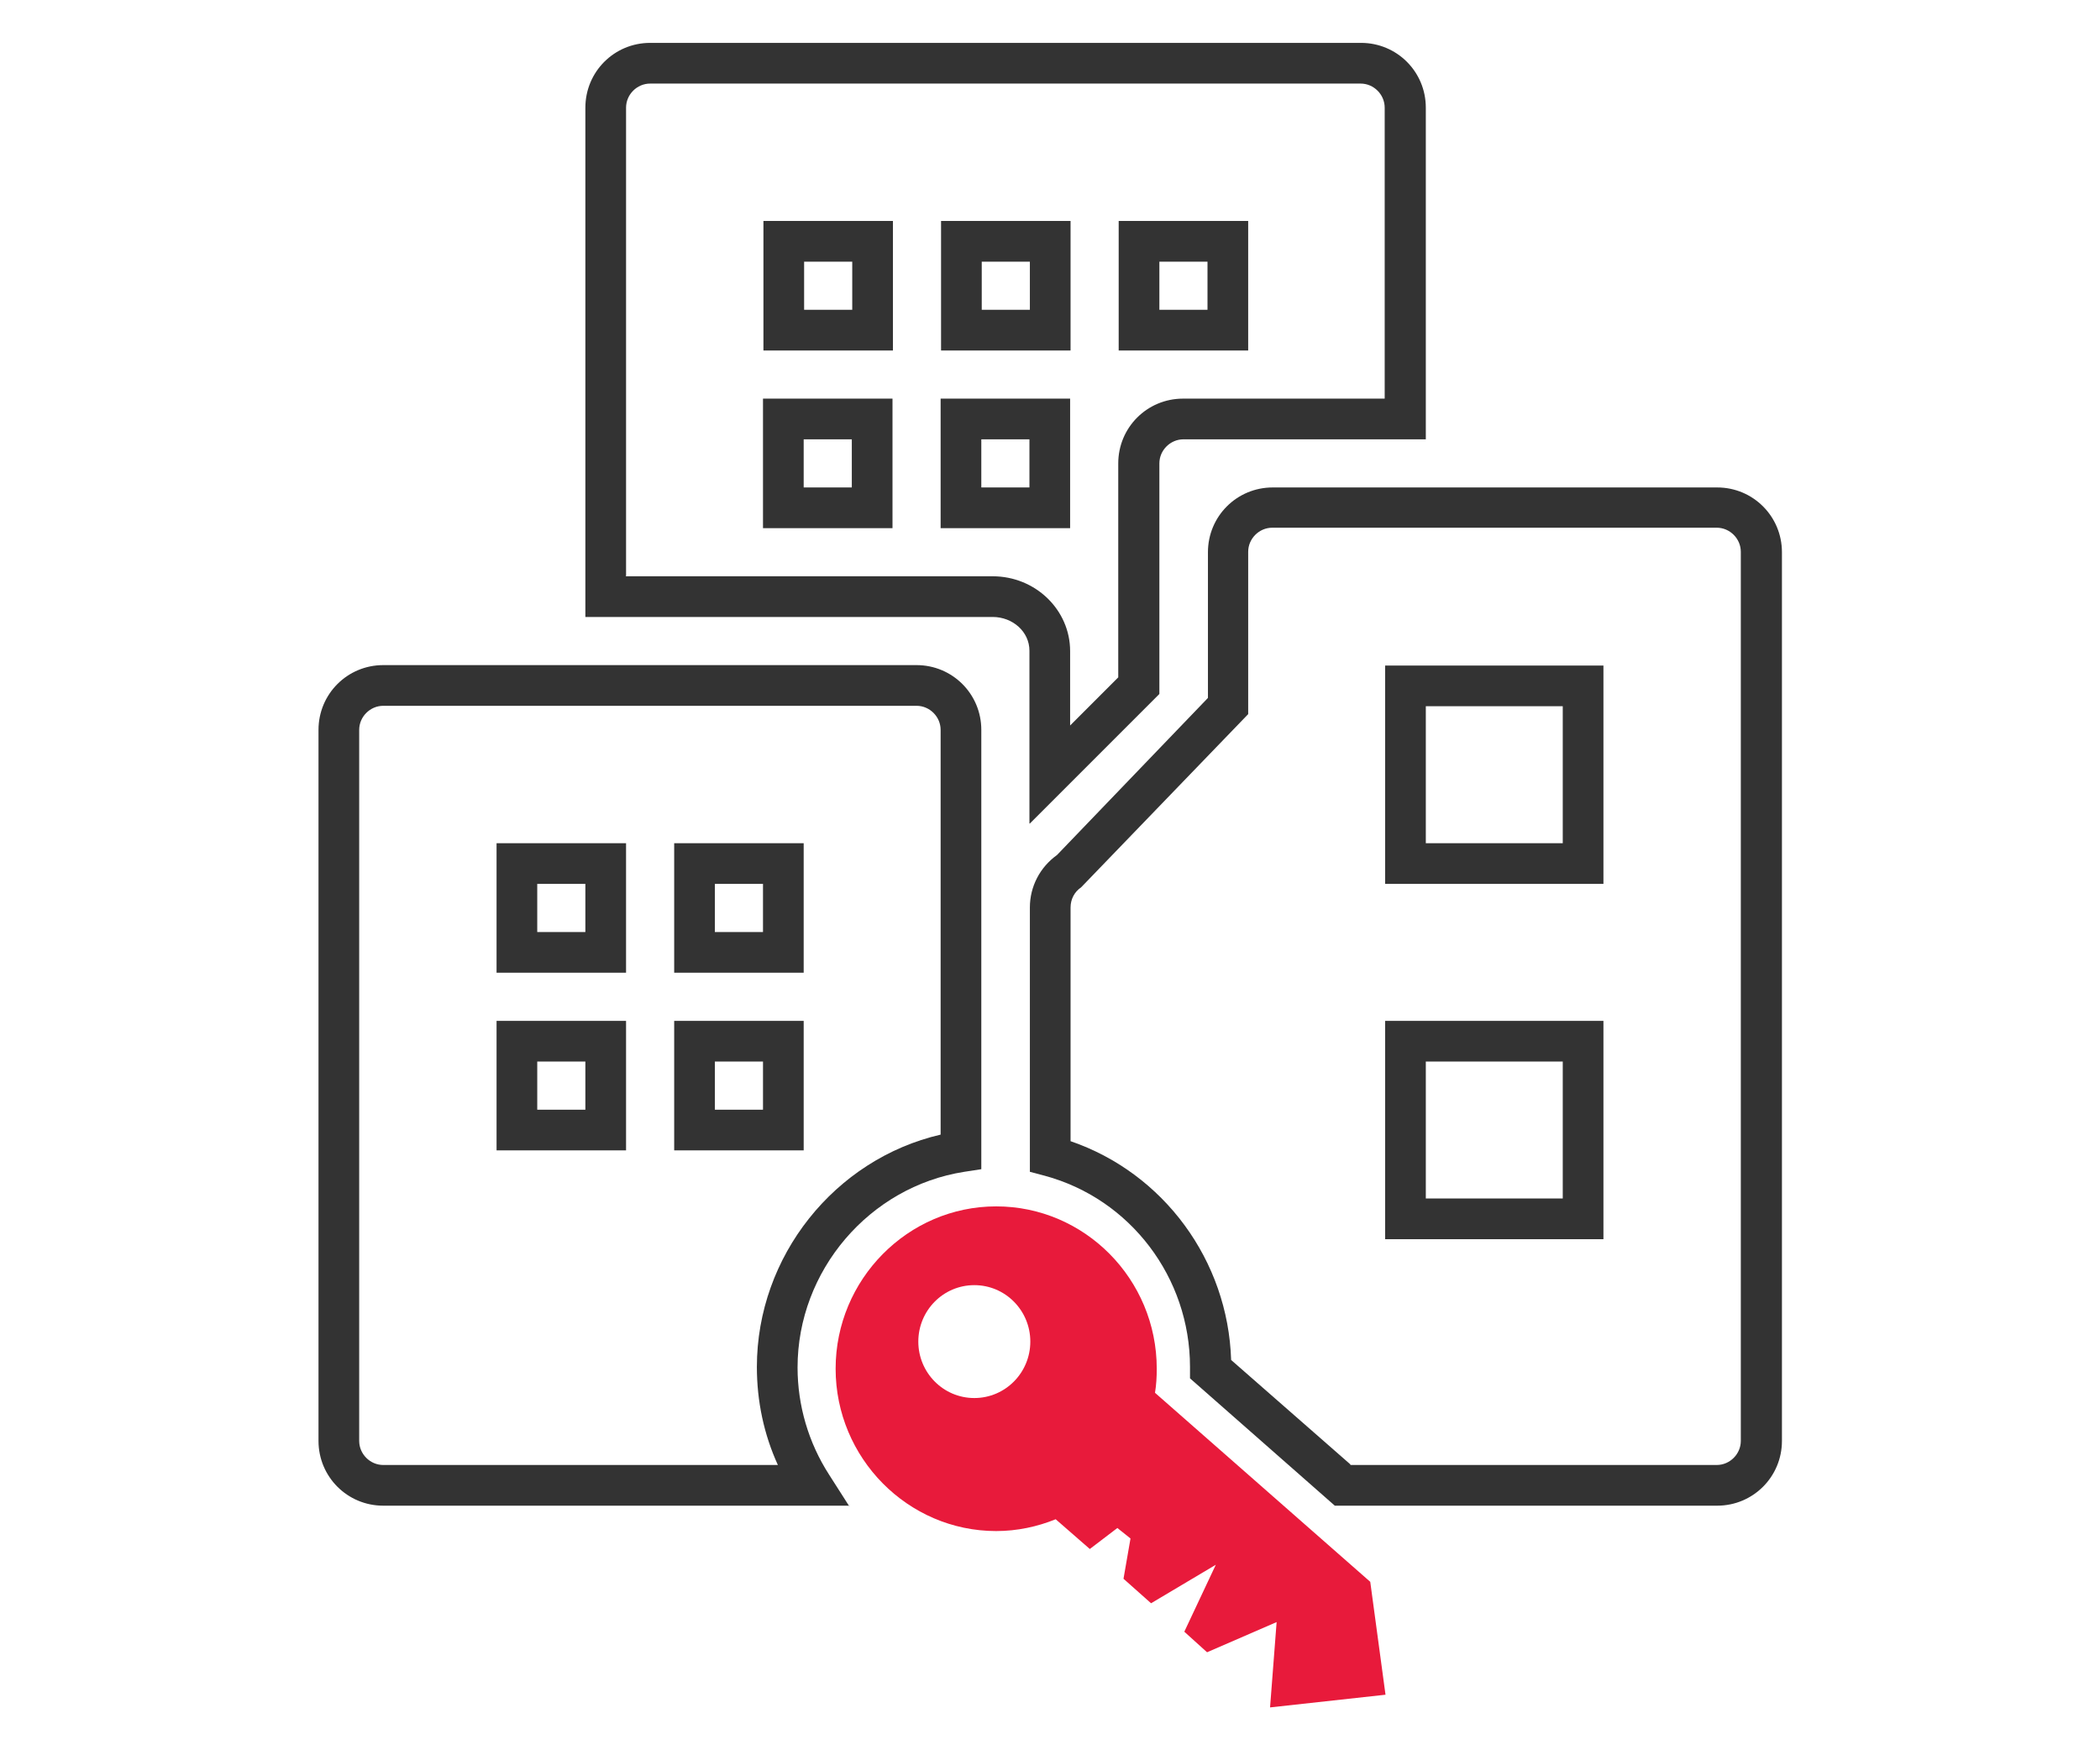
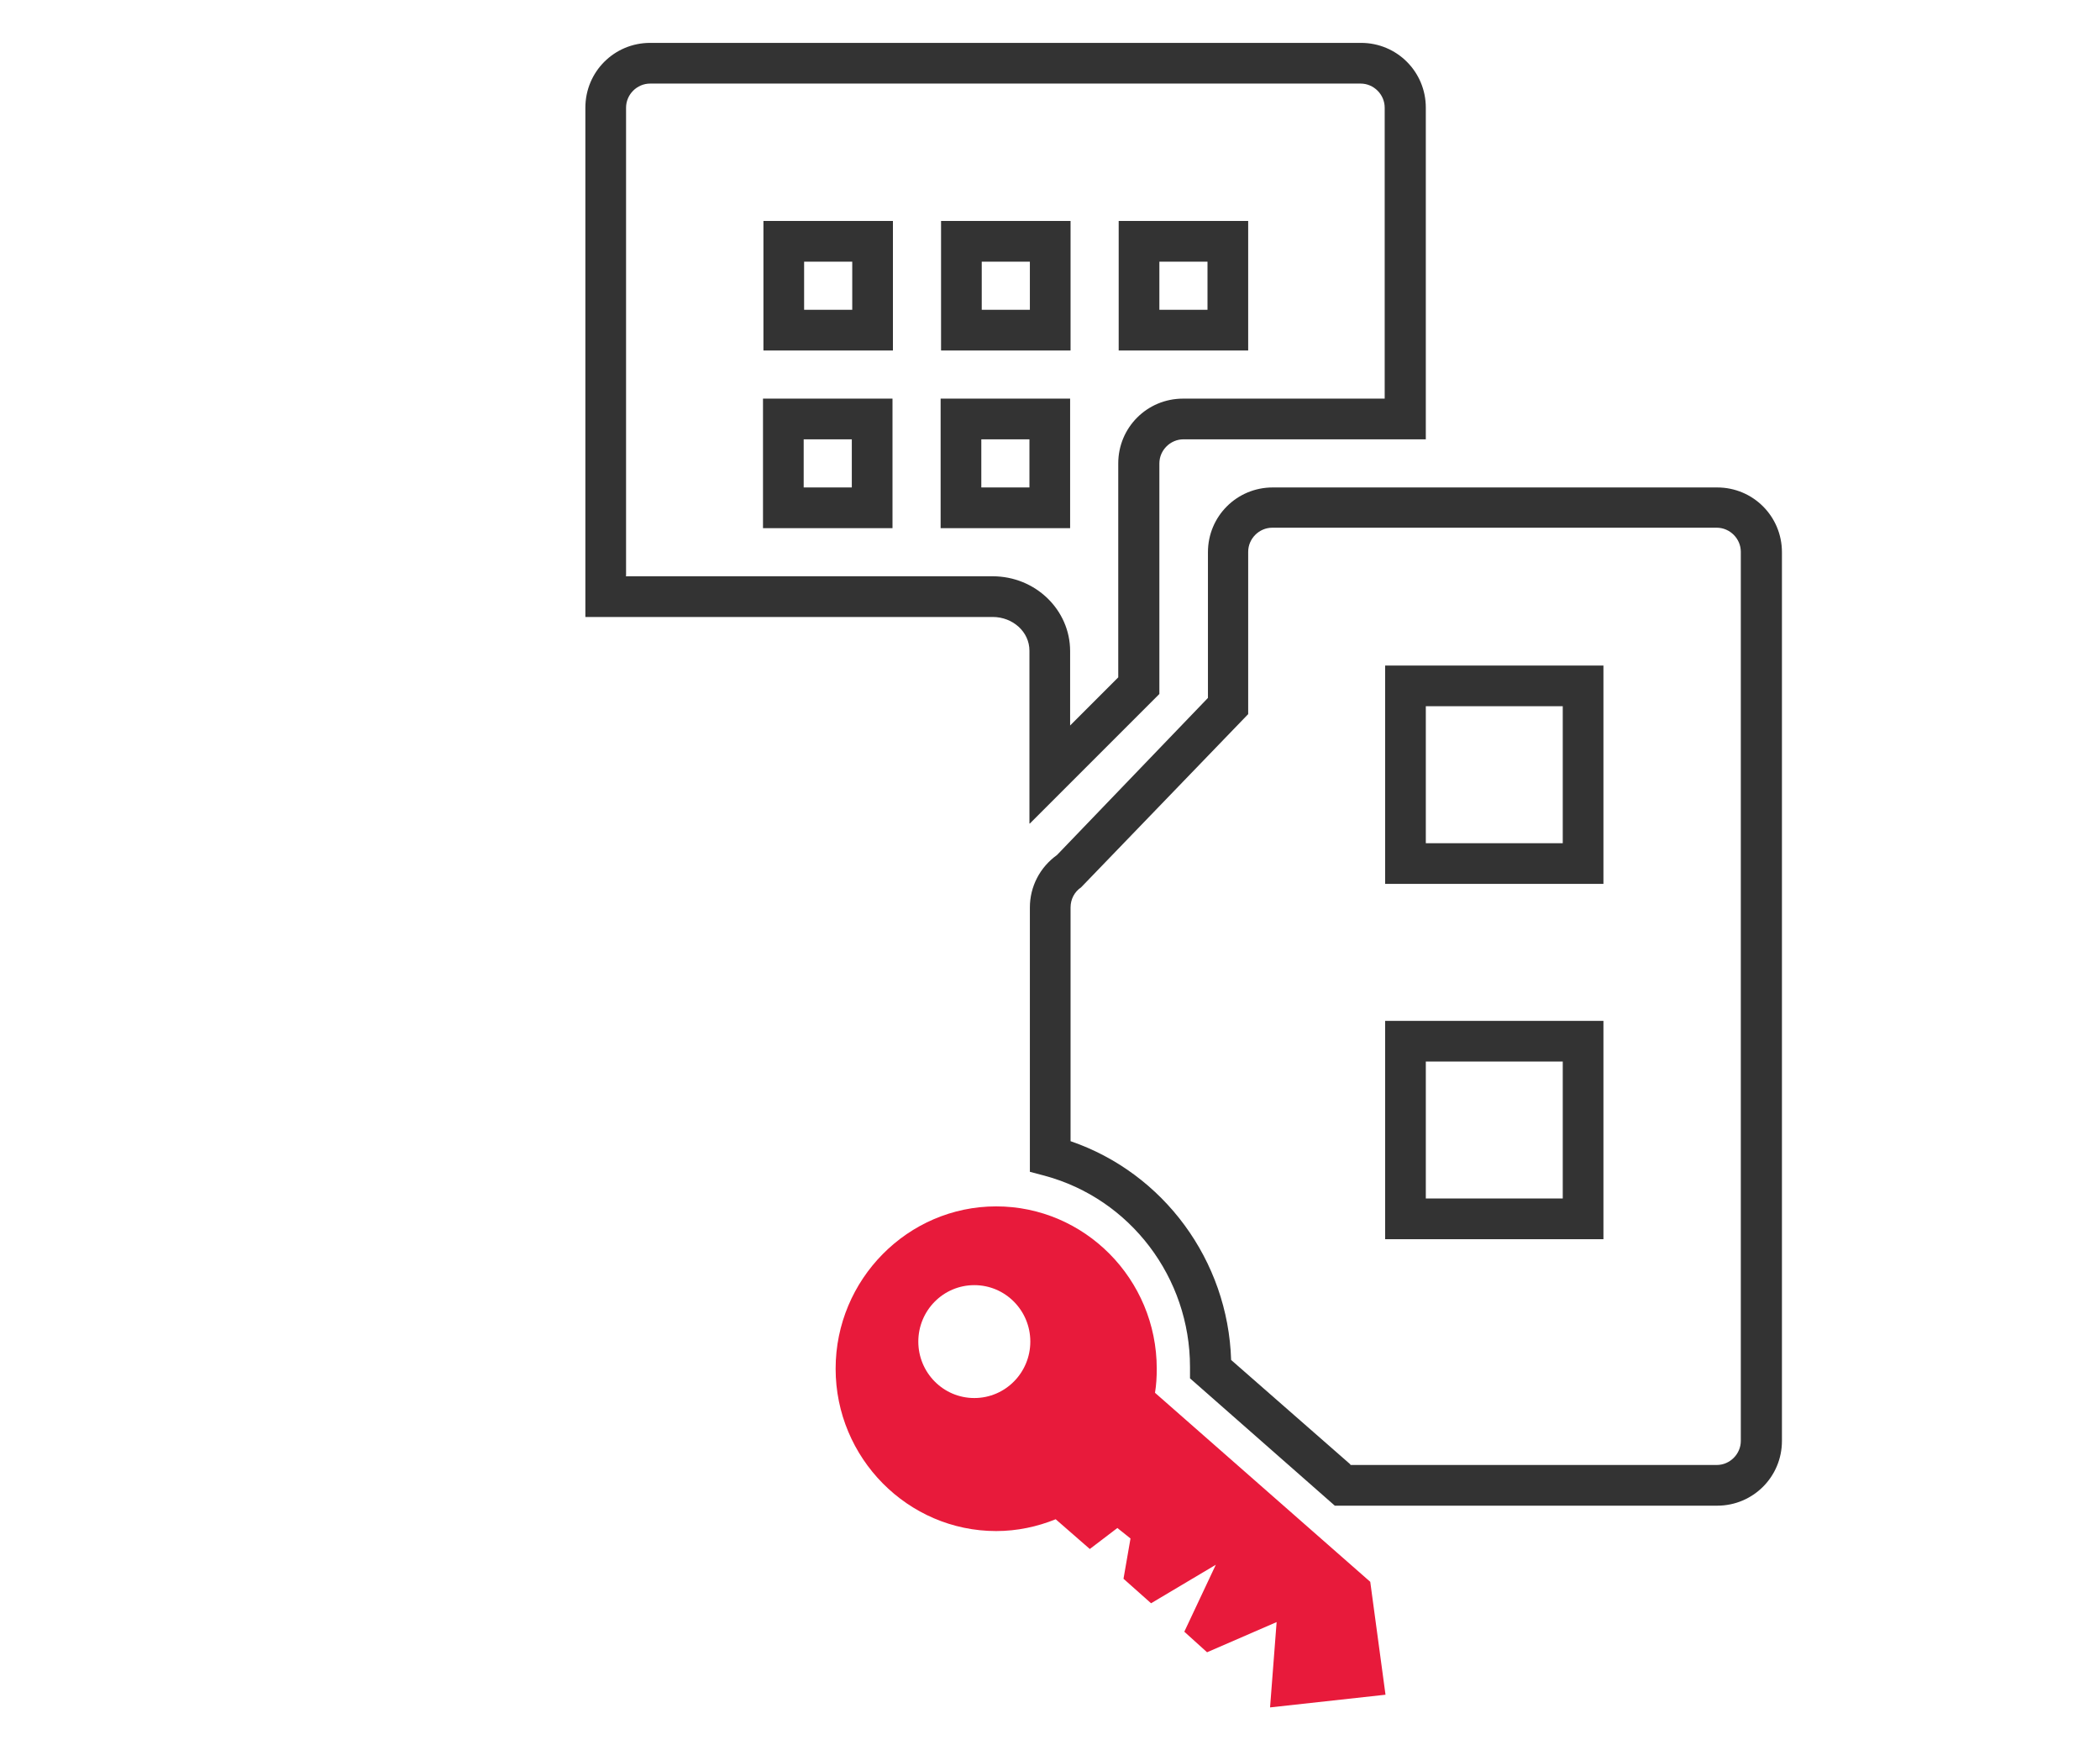
<svg xmlns="http://www.w3.org/2000/svg" id="Industries" viewBox="0 0 48 40">
  <defs>
    <style>.cls-1{fill:#333;}.cls-2{fill:#e81a3b;}</style>
  </defs>
  <path class="cls-1" d="M23.53,18.82v-3.95c0-.43-.38-.77-.84-.77H13.38V2.46c0-.82,.66-1.48,1.48-1.48H31.11c.82,0,1.48,.66,1.48,1.48v7.58h-5.54c-.3,0-.55,.25-.55,.55v5.27l-2.96,2.96Zm-9.23-5.65h8.39c.98,0,1.77,.77,1.77,1.71v1.7l1.1-1.1v-4.89c0-.82,.66-1.48,1.48-1.48h4.61V2.46c0-.3-.25-.55-.55-.55H14.86c-.3,0-.55,.25-.55,.55V13.16Zm10.16-1.1h-2.96v-2.96h2.96v2.96Zm-2.03-.93h1.1v-1.1h-1.1v1.1Zm-2.03,.93h-2.96v-2.96h2.96v2.96Zm-2.03-.93h1.1v-1.1h-1.1v1.1Zm10.16-3.13h-2.96v-2.96h2.96v2.96Zm-2.03-.93h1.1v-1.1h-1.1v1.1Zm-2.03,.93h-2.96v-2.96h2.96v2.96Zm-2.03-.93h1.1v-1.1h-1.1v1.1Zm-2.03,.93h-2.96v-2.96h2.96v2.96Zm-2.03-.93h1.1v-1.1h-1.1v1.1Z" />
-   <path class="cls-1" d="M19.42,34.41H8.76c-.82,0-1.48-.66-1.48-1.48V16.68c0-.82,.66-1.48,1.48-1.48h12.19c.82,0,1.48,.66,1.48,1.48v10.04l-.39,.06c-2.17,.34-3.81,2.26-3.81,4.47,0,.87,.25,1.72,.72,2.45l.46,.72ZM8.76,16.13c-.3,0-.55,.25-.55,.55v16.25c0,.3,.25,.55,.55,.55h9.02c-.32-.7-.48-1.46-.48-2.24,0-2.53,1.78-4.75,4.2-5.31v-9.25c0-.3-.25-.55-.55-.55H8.76Zm9.61,10.16h-2.96v-2.96h2.96v2.96Zm-2.03-.93h1.1v-1.1h-1.1v1.1Zm-2.03,.93h-2.96v-2.96h2.96v2.96Zm-2.03-.93h1.1v-1.1h-1.1v1.1Zm6.09-3.13h-2.96v-2.96h2.96v2.96Zm-2.03-.93h1.1v-1.1h-1.1v1.1Zm-2.03,.93h-2.96v-2.96h2.96v2.96Zm-2.03-.93h1.1v-1.1h-1.1v1.1Z" />
  <path class="cls-1" d="M39.24,34.41h-8.73l-3.31-2.91v-.26c0-2.04-1.36-3.84-3.32-4.37l-.34-.09v-6.04c0-.48,.23-.92,.62-1.2l3.45-3.59v-3.33c0-.82,.66-1.48,1.48-1.48h10.16c.82,0,1.48,.66,1.48,1.48v20.31c0,.82-.66,1.48-1.48,1.48Zm-8.38-.93h8.38c.3,0,.55-.25,.55-.55V12.61c0-.3-.25-.55-.55-.55h-10.16c-.3,0-.55,.25-.55,.55v3.71l-3.82,3.96c-.15,.1-.24,.27-.24,.46v5.34c2.13,.73,3.6,2.73,3.67,5l2.73,2.39Zm5.79-5.16h-4.99v-4.99h4.99v4.99Zm-4.06-.93h3.13v-3.13h-3.13v3.13Zm4.06-7.19h-4.99v-4.99h4.99v4.99Zm-4.06-.93h3.13v-3.13h-3.13v3.13Z" />
  <path class="cls-2" d="M31.67,38.74l-.35-2.59-4.92-4.32c.03-.18,.04-.36,.04-.55,0-2.05-1.65-3.71-3.67-3.71s-3.67,1.67-3.67,3.71,1.65,3.71,3.67,3.71c.48,0,.94-.1,1.36-.27l.78,.68,.63-.48,.3,.24-.16,.92,.63,.56,1.48-.88-.72,1.53,.52,.47,1.59-.69-.15,1.95,2.64-.29Zm-9.4-6.79c-.71,0-1.28-.58-1.28-1.29s.57-1.29,1.28-1.29,1.28,.58,1.28,1.29-.57,1.29-1.28,1.29Z" />
</svg>